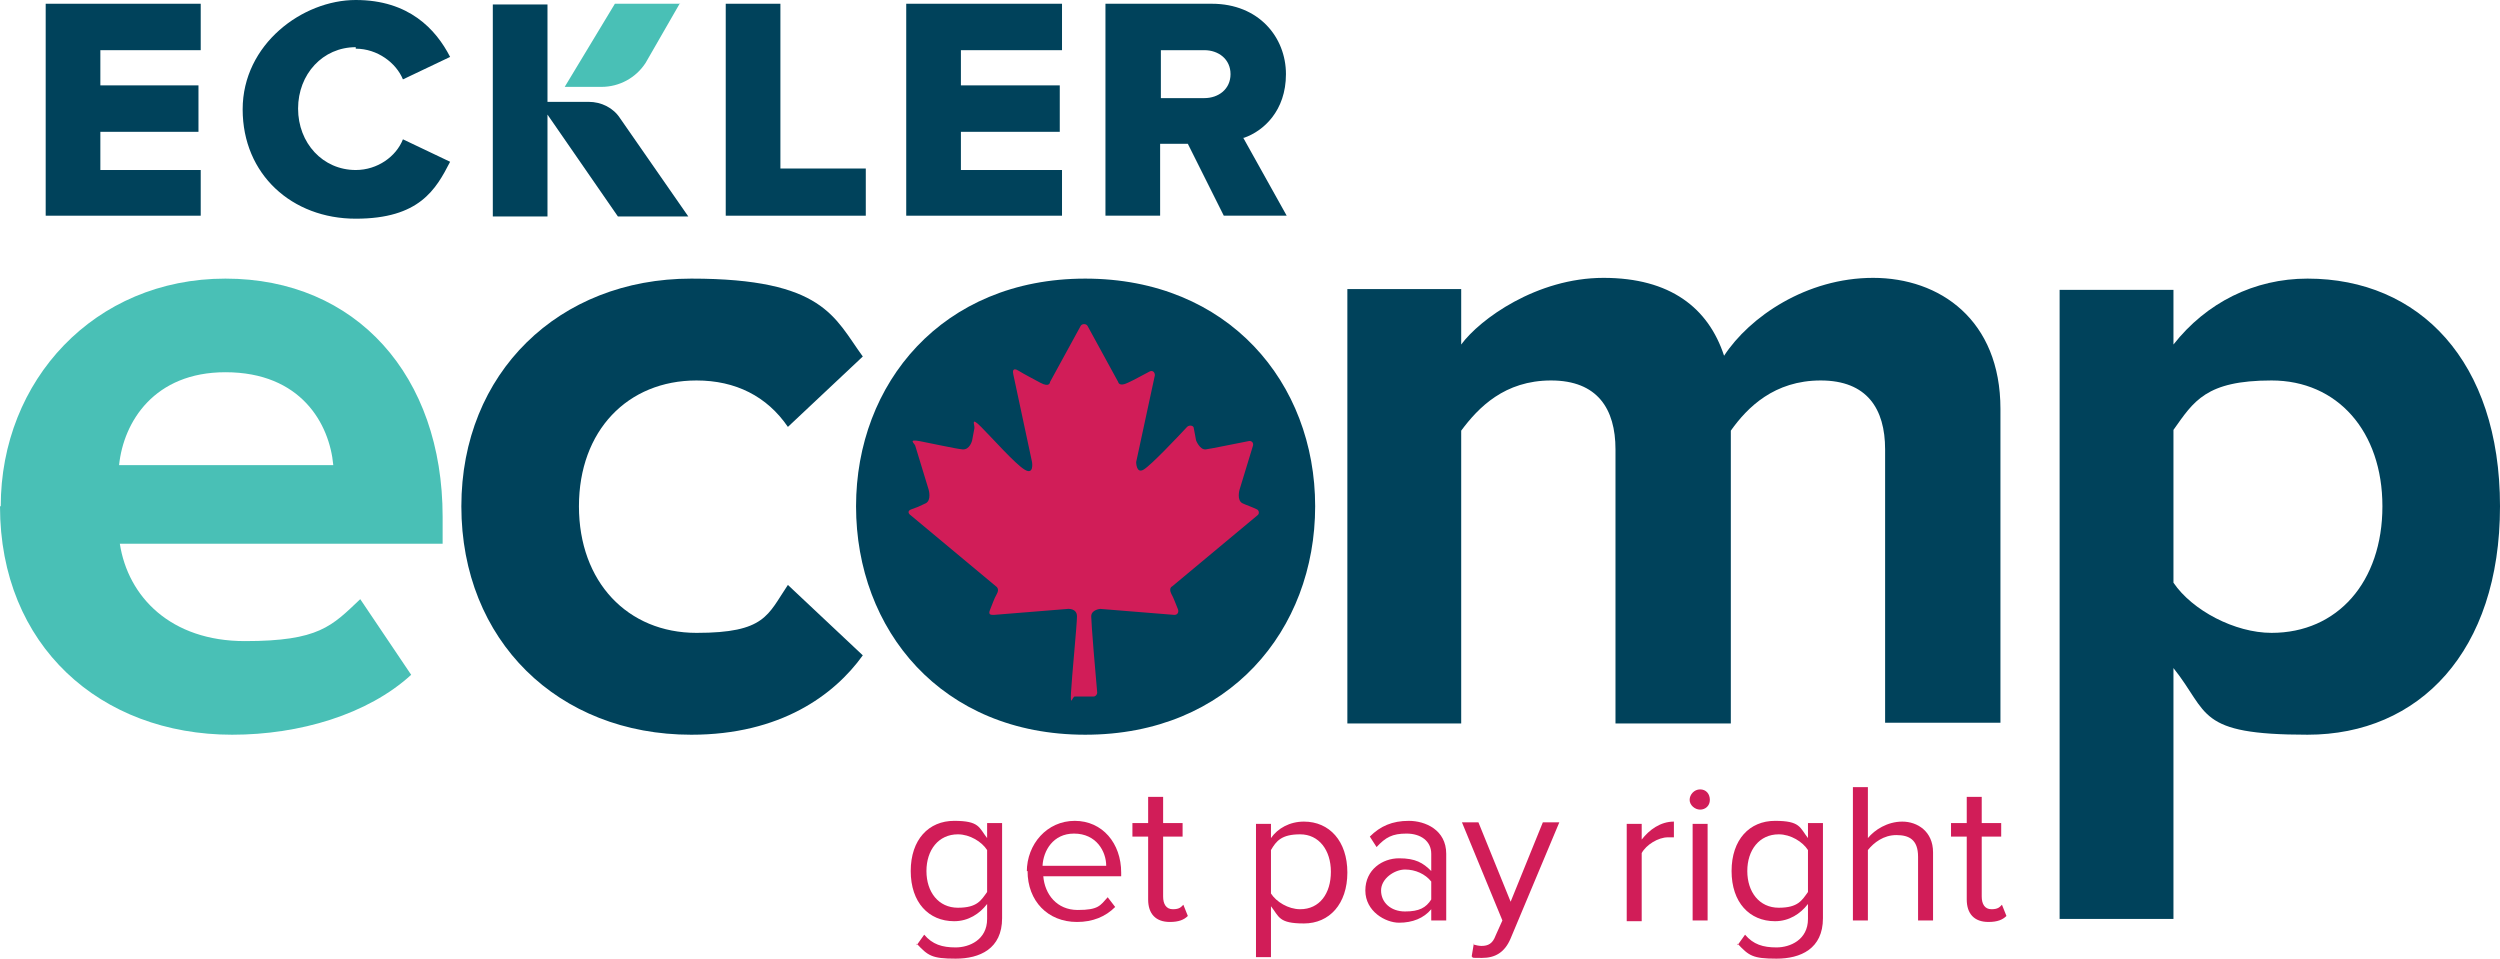
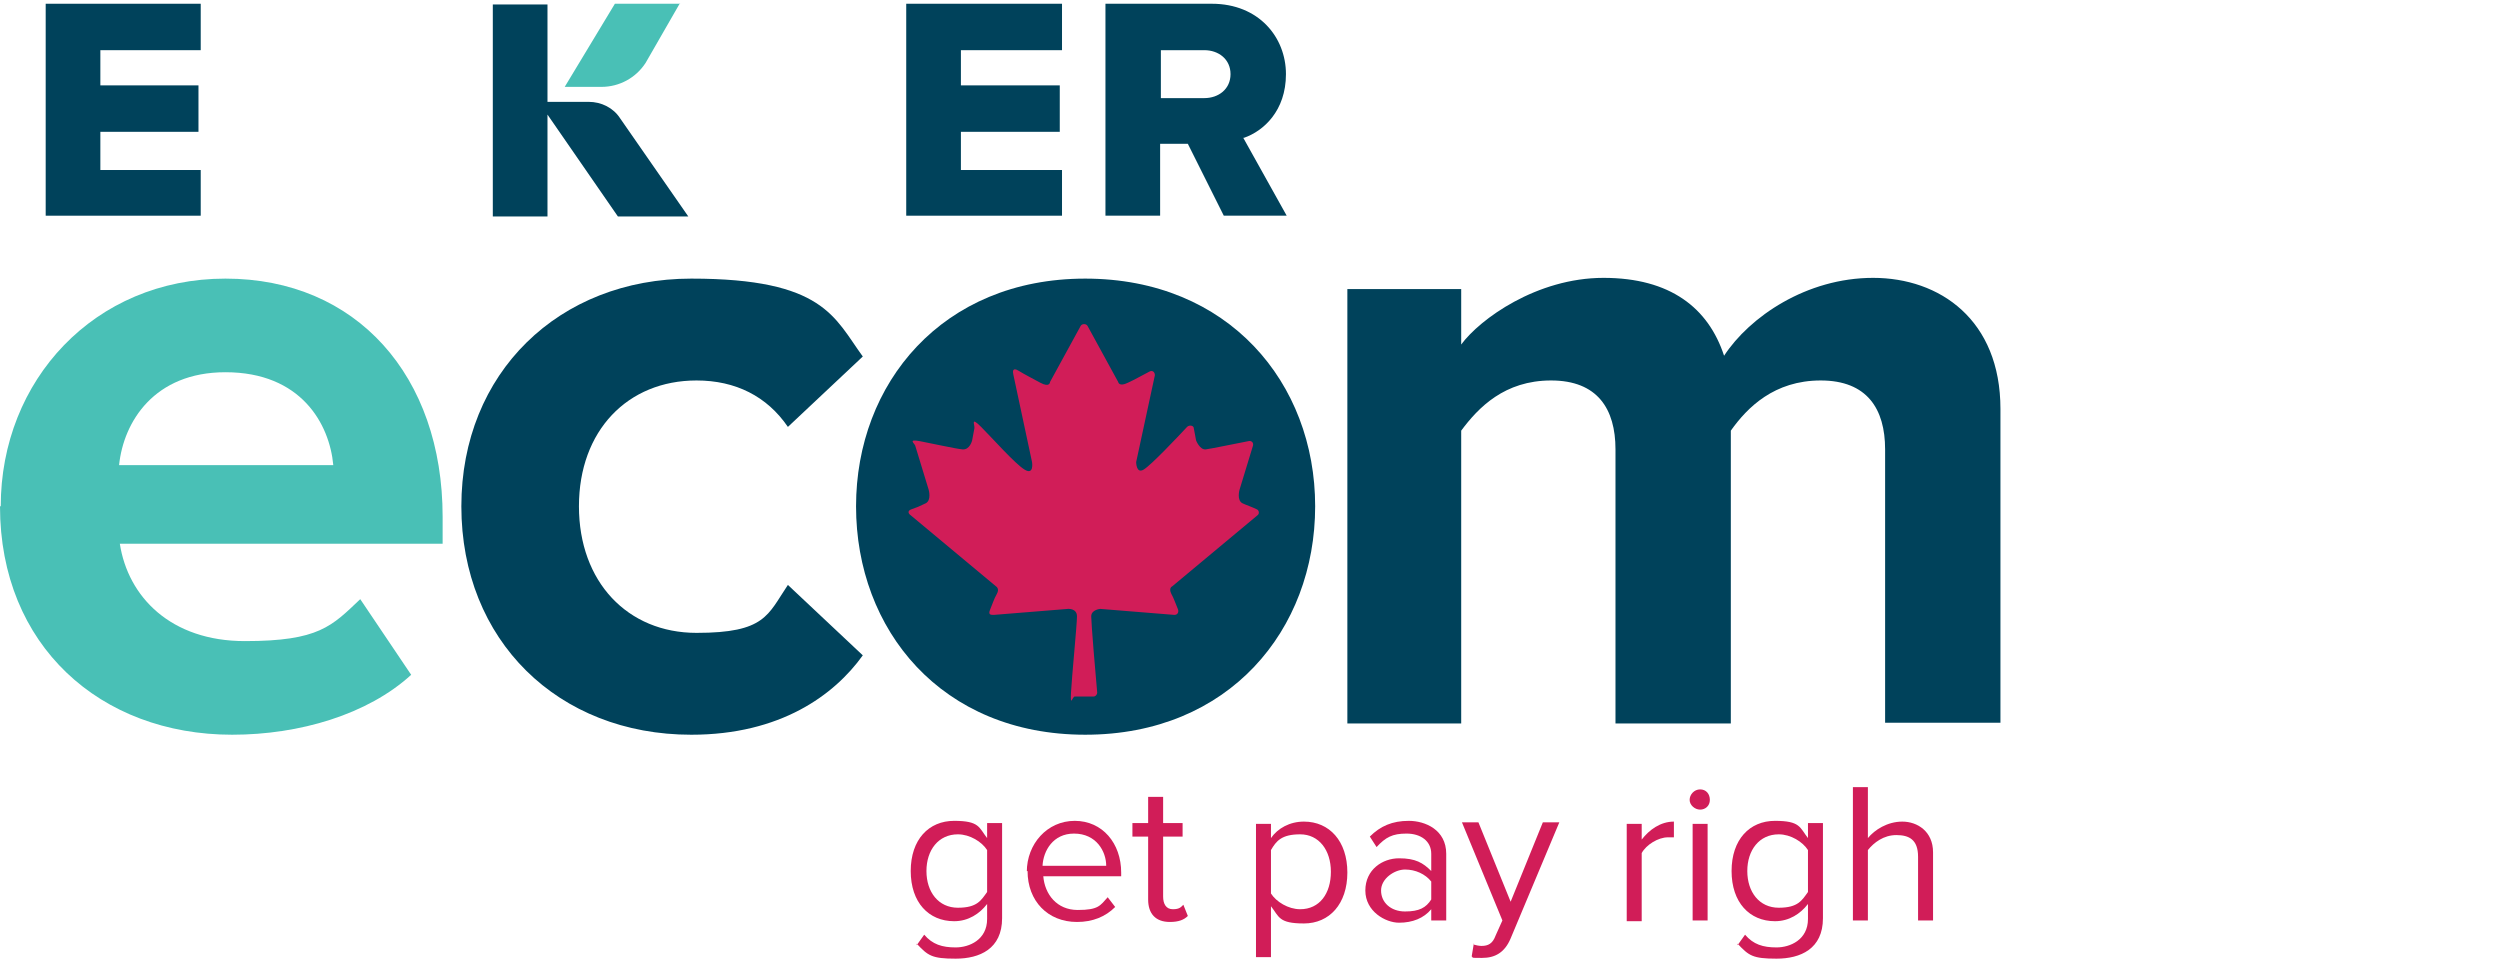
<svg xmlns="http://www.w3.org/2000/svg" id="Layer_1" version="1.1" viewBox="0 0 333.8 128">
  <defs>
    <style>
      .st0 {
        fill: #d11d58;
      }

      .st1 {
        fill: #49c0b6;
      }

      .st2 {
        fill: #00425b;
      }
    </style>
  </defs>
  <g>
    <path class="st1" d="M.1,67.6c0-16.8,12.5-30.4,30-30.4s29,13,29,31.8v3.6H16c1.1,7.1,6.8,13,16.7,13s11.6-2,15.4-5.6l6.8,10.1c-5.8,5.3-14.9,8-23.9,8-17.6,0-31-11.9-31-30.5h.1ZM30.1,49.7c-9.5,0-13.6,6.6-14.2,12.4h28.6c-.5-5.5-4.3-12.4-14.4-12.4Z" />
    <path class="st2" d="M61.6,67.6c0-17.8,13-30.4,30.7-30.4s19.1,5.2,22.9,10.4l-10,9.4c-2.8-4.1-7-6.2-12.2-6.2-9.2,0-15.7,6.7-15.7,16.8s6.5,16.9,15.7,16.9,9.5-2.4,12.2-6.4l10,9.4c-3.8,5.3-11,10.6-22.9,10.6-17.8,0-30.7-12.6-30.7-30.5h0Z" />
    <path class="st2" d="M114.3,67.6c0-16.4,11.5-30.4,30.6-30.4s30.7,13.9,30.7,30.4-11.5,30.5-30.7,30.5-30.6-14-30.6-30.5Z" />
    <path class="st2" d="M251.7,96.6v-36.6c0-5.4-2.4-9.2-8.6-9.2s-9.8,3.6-12,6.7v39.1h-15.4v-36.6c0-5.4-2.4-9.2-8.6-9.2s-9.7,3.6-12,6.7v39.1h-15.2v-58h15.2v7.4c2.5-3.4,10.1-8.9,19-8.9s14,4,16.1,10.4c3.4-5.2,11-10.4,19.9-10.4s17,5.6,17,17.5v41.9h-15.4Z" />
-     <path class="st2" d="M290.2,89.2v33.5h-15.2V38.7h15.2v7.3c4.4-5.6,10.8-8.8,17.9-8.8,14.9,0,25.7,11,25.7,30.4s-10.8,30.5-25.7,30.5-13.1-2.9-17.9-8.9ZM318.1,67.6c0-10-6-16.8-14.8-16.8s-10.4,2.8-13.1,6.6v20.4c2.5,3.7,8.2,6.7,13.1,6.7,8.8,0,14.8-6.8,14.8-16.9h0Z" />
  </g>
  <g>
    <path class="st0" d="M122.4,126.2l1-1.4c1.1,1.3,2.4,1.7,4.2,1.7s4.2-1,4.2-3.8v-2c-1,1.3-2.5,2.3-4.4,2.3-3.4,0-5.8-2.5-5.8-6.7s2.4-6.7,5.8-6.7,3.3.9,4.4,2.3v-2h2v12.7c0,4.1-3,5.4-6.2,5.4s-3.7-.4-5.2-2v.2ZM131.8,119.2v-5.7c-.7-1.1-2.3-2.1-3.9-2.1-2.6,0-4.2,2.1-4.2,4.9s1.6,4.9,4.2,4.9,3.1-1,3.9-2.1h0Z" />
    <path class="st0" d="M137.1,116.4c0-3.7,2.7-6.8,6.4-6.8s6.2,3,6.2,6.9v.5h-10.4c.2,2.4,1.8,4.5,4.6,4.5s3-.6,4-1.7l1,1.3c-1.3,1.3-3,2-5.1,2-3.9,0-6.6-2.8-6.6-6.8h-.1ZM143.4,111.3c-2.8,0-4.1,2.3-4.2,4.3h8.5c0-1.9-1.3-4.3-4.3-4.3Z" />
    <path class="st0" d="M153.3,120.2v-8.5h-2.1v-1.8h2.1v-3.5h2v3.5h2.6v1.8h-2.6v8c0,1,.4,1.7,1.3,1.7s1.1-.3,1.4-.6l.6,1.5c-.5.5-1.2.8-2.4.8-1.9,0-2.9-1.1-2.9-3h0Z" />
    <path class="st0" d="M169.7,120.9v6.9h-2v-17.8h2v1.9c.9-1.3,2.5-2.2,4.4-2.2,3.4,0,5.8,2.6,5.8,6.8s-2.4,6.8-5.8,6.8-3.3-.9-4.4-2.3h0ZM177.7,116.4c0-2.9-1.6-5-4.1-5s-3.2.9-3.9,2.1v5.8c.7,1.1,2.3,2.1,3.9,2.1,2.6,0,4.1-2.1,4.1-5Z" />
    <path class="st0" d="M191.1,122.9v-1.5c-1,1.2-2.5,1.8-4.3,1.8s-4.5-1.5-4.5-4.3,2.3-4.3,4.5-4.3,3.2.6,4.3,1.7v-2.3c0-1.7-1.4-2.7-3.3-2.7s-2.8.5-4,1.8l-.9-1.4c1.4-1.4,3-2.1,5.2-2.1s5,1.2,5,4.4v8.9h-2ZM191.1,120.2v-2.5c-.8-1-2.1-1.6-3.5-1.6s-3.2,1.2-3.2,2.8,1.3,2.8,3.2,2.8,2.8-.5,3.5-1.6h0Z" />
    <path class="st0" d="M196.7,126.1c.3.1.8.2,1.1.2.9,0,1.5-.3,1.9-1.4l.9-2-5.4-13.1h2.2l4.3,10.6,4.3-10.6h2.2l-6.5,15.5c-.8,1.9-2.1,2.6-3.8,2.6s-1.1,0-1.4-.2l.3-1.8v.2Z" />
    <path class="st0" d="M217.2,122.9v-12.9h2v2.1c1-1.3,2.5-2.4,4.3-2.4v2.1h-.8c-1.3,0-2.9,1-3.5,2.1v9.1h-2Z" />
    <path class="st0" d="M225.6,106.8c0-.7.6-1.4,1.4-1.4s1.3.6,1.3,1.4-.6,1.3-1.3,1.3-1.4-.6-1.4-1.3ZM226,122.9v-12.9h2v12.9h-2Z" />
    <path class="st0" d="M232,126.2l1-1.4c1.1,1.3,2.4,1.7,4.2,1.7s4.2-1,4.2-3.8v-2c-1,1.3-2.5,2.3-4.4,2.3-3.4,0-5.8-2.5-5.8-6.7s2.4-6.7,5.8-6.7,3.3.9,4.4,2.3v-2h2v12.7c0,4.1-3,5.4-6.2,5.4s-3.7-.4-5.2-2v.2ZM241.4,119.2v-5.7c-.7-1.1-2.3-2.1-3.9-2.1-2.6,0-4.2,2.1-4.2,4.9s1.6,4.9,4.2,4.9,3.1-1,3.9-2.1h0Z" />
    <path class="st0" d="M256.1,122.9v-8.5c0-2.3-1.2-2.9-2.9-2.9s-3,1-3.8,2v9.4h-2v-17.8h2v6.8c.9-1.1,2.6-2.2,4.6-2.2s4.1,1.3,4.1,4.1v9.1h-2Z" />
-     <path class="st0" d="M262.6,120.2v-8.5h-2.1v-1.8h2.1v-3.5h2v3.5h2.6v1.8h-2.6v8c0,1,.4,1.7,1.3,1.7s1.1-.3,1.4-.6l.6,1.5c-.5.5-1.2.8-2.4.8-1.9,0-2.9-1.1-2.9-3h0Z" />
  </g>
  <g>
    <path class="st1" d="M90.8.5h-8.7l-6.7,11.1h4.9c2.4,0,4.6-1.2,5.9-3.2L90.8.4h0Z" />
    <path class="st2" d="M78.7,13.6h-5.6V.6h-7.3v28.3h7.3v-13.6l9.4,13.6h9.4l-9.1-13.1c-.9-1.4-2.5-2.2-4.2-2.2" />
    <polygon class="st2" points="6.1 28.8 26.8 28.8 26.8 22.7 13.4 22.7 13.4 17.6 26.5 17.6 26.5 11.4 13.4 11.4 13.4 6.7 26.8 6.7 26.8 .5 6.1 .5 6.1 28.8" />
-     <path class="st2" d="M47.5,6.5c2.9,0,5.4,1.9,6.3,4.1l6.3-3c-1.9-3.7-5.5-7.6-12.6-7.6s-15.1,5.9-15.1,14.6,6.6,14.6,15.1,14.6,10.7-3.9,12.6-7.6l-6.3-3c-.9,2.3-3.4,4.1-6.3,4.1-4.4,0-7.7-3.6-7.7-8.2s3.3-8.2,7.7-8.2" />
-     <polygon class="st2" points="104.2 .5 96.9 .5 96.9 28.8 115.6 28.8 115.6 22.5 104.2 22.5 104.2 .5" />
    <polygon class="st2" points="121 28.8 141.8 28.8 141.8 22.7 128.3 22.7 128.3 17.6 141.5 17.6 141.5 11.4 128.3 11.4 128.3 6.7 141.8 6.7 141.8 .5 121 .5 121 28.8" />
    <path class="st2" d="M166.1,18.4c2.6-.9,5.6-3.6,5.6-8.5s-3.6-9.4-9.9-9.4h-14.2v28.3h7.3v-9.6h3.7l4.8,9.6h8.4l-5.8-10.4h.1ZM160.8,13.1h-5.8v-6.4h5.8c1.9,0,3.5,1.2,3.5,3.2s-1.6,3.2-3.5,3.2" />
  </g>
  <path class="st0" d="M146,93c.3,0,.5-.3.5-.5-.2-2.1-.8-9.3-.8-10.2s1.2-1,1.2-1l9.9.8c.4,0,.6-.3.5-.7-.3-.7-.6-1.6-.9-2.1-.4-.8.1-1,.1-1l11.4-9.5c.3-.2.2-.7-.1-.8-.6-.3-1.5-.6-1.9-.8-.8-.4-.4-1.8-.4-1.8l1.8-5.9c.1-.4-.2-.7-.6-.6-1.6.3-4.9,1-5.7,1.1s-1.3-1.2-1.3-1.2l-.3-1.6c0-.4-.6-.5-.9-.2-1.4,1.5-4.8,5.1-5.8,5.7s-1-1-1-1l2.5-11.6c0-.4-.3-.7-.7-.5-.8.4-2,1.1-2.9,1.5-1.2.6-1.3-.1-1.3-.1l-4.1-7.5c-.2-.3-.7-.3-.9,0l-4.1,7.5s0,.8-1.3.1c-.9-.5-2.1-1.1-2.9-1.6s-.8.1-.7.5l2.5,11.7s.3,1.8-1,1-4.3-4.2-5.8-5.7-.8-.2-.9.2l-.3,1.6s-.3,1.3-1.3,1.2-4.1-.8-5.7-1.1-.7.3-.6.6l1.8,5.9s.4,1.4-.4,1.8-1.3.6-1.9.8-.4.6-.1.8l11.4,9.5s.5.3.1,1-.6,1.4-.9,2.1.1.7.5.7l9.9-.8s1.2-.1,1.2,1-.7,8.2-.8,10.2.2.5.5.5h2.5,0Z" />
</svg>